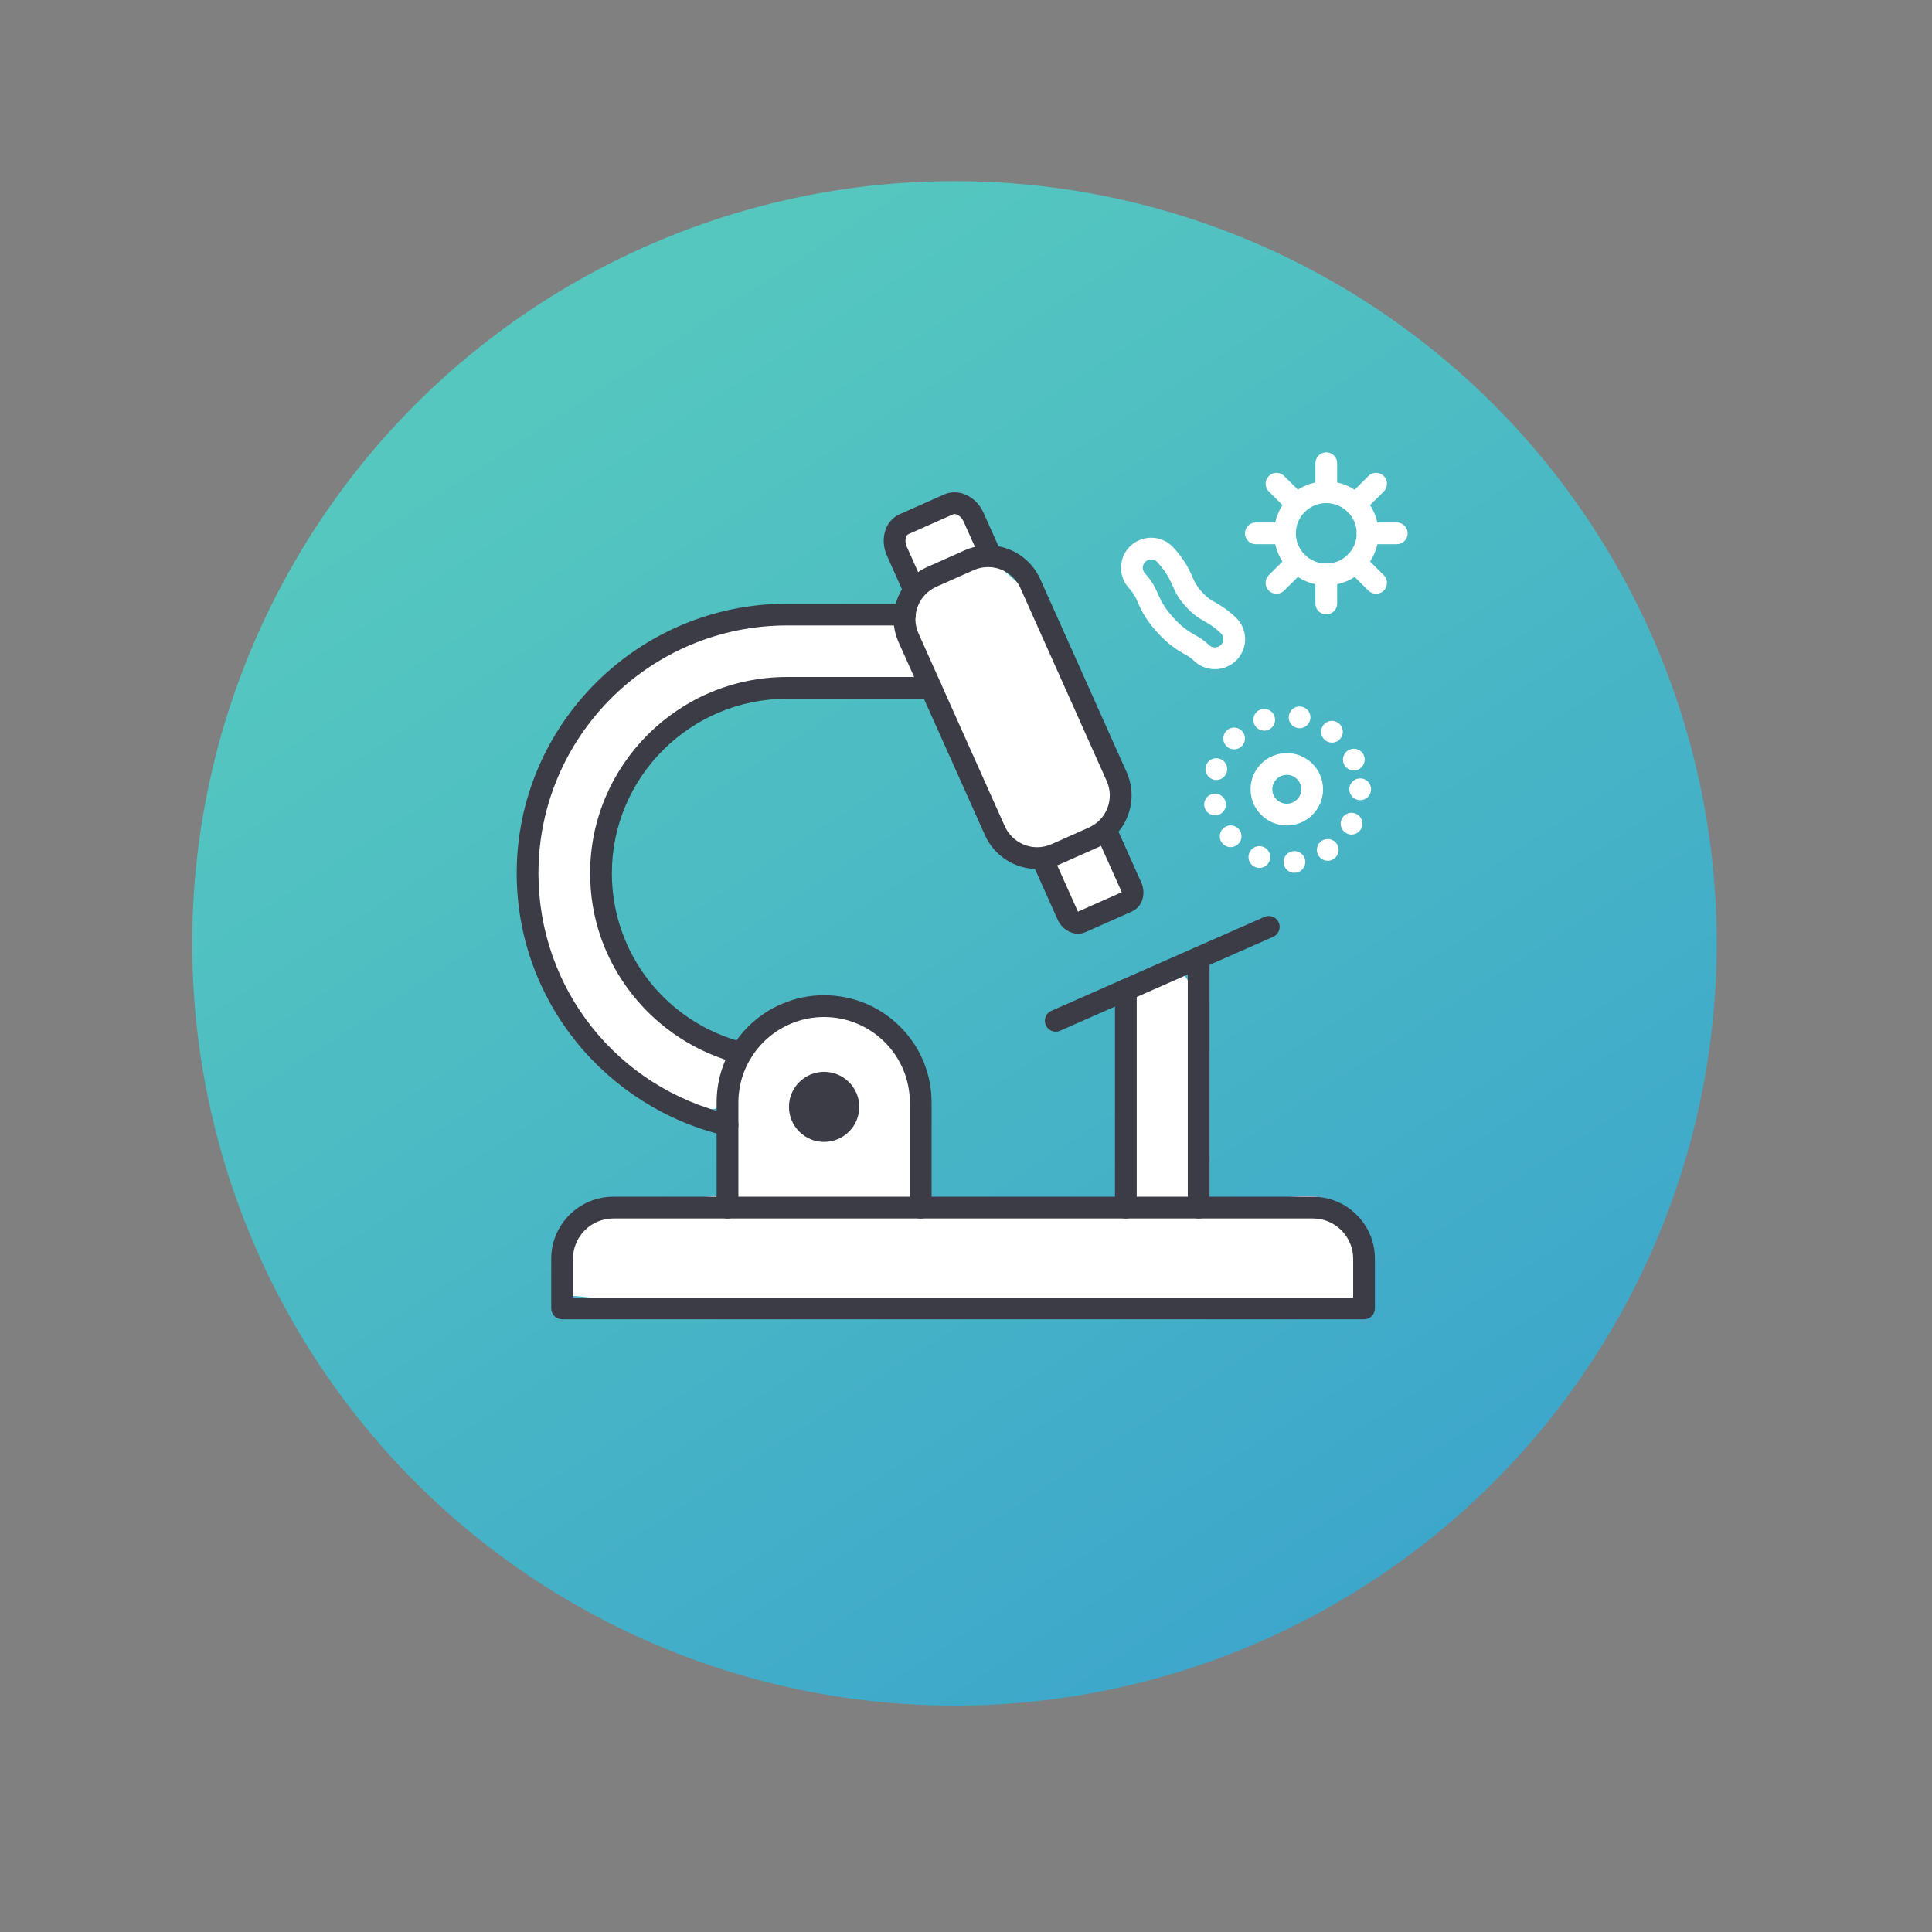
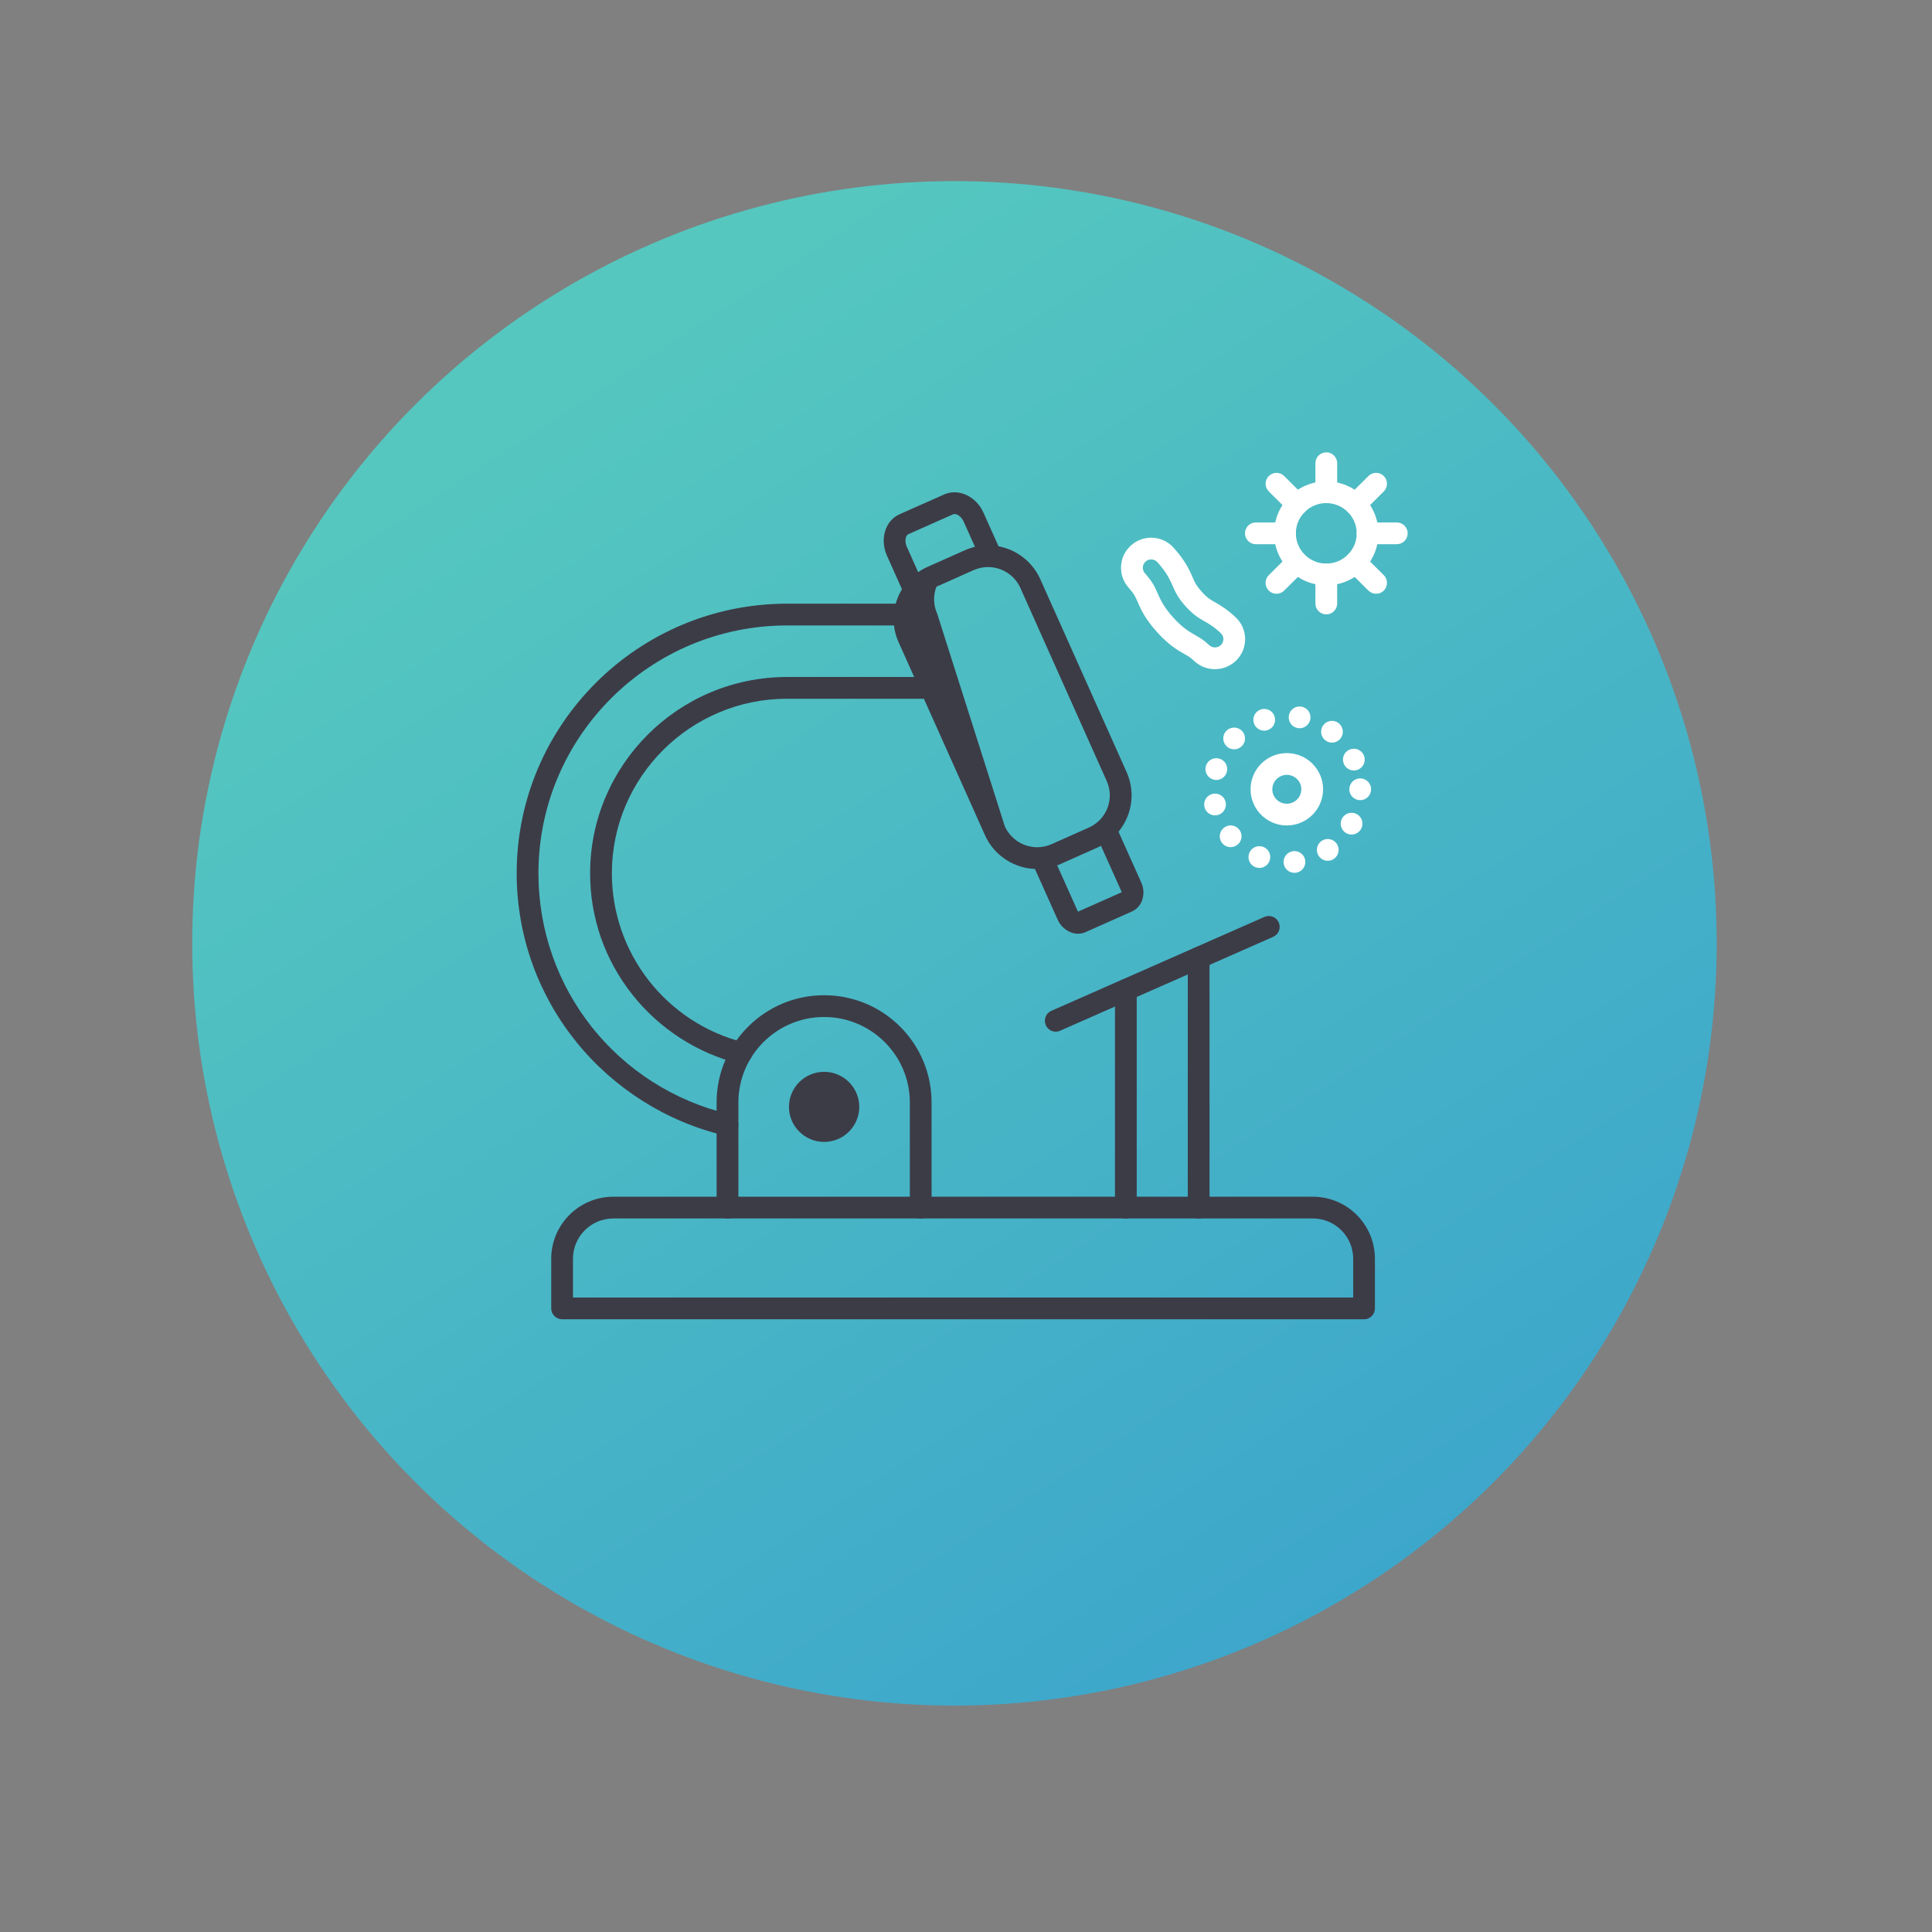
<svg xmlns="http://www.w3.org/2000/svg" version="1.1" id="Layer_1" x="0px" y="0px" width="128px" height="128px" viewBox="0 0 128 128" style="enable-background:new 0 0 128 128;" xml:space="preserve">
  <rect x="0" y="0" width="128" height="128" fill="#808080" stroke="none" />
  <linearGradient id="SVGID_1_" gradientUnits="userSpaceOnUse" x1="38.614" y1="102.257" x2="98.615" y2="10.255" gradientTransform="matrix(1 0 0 -1 0.04 127.064)">
    <stop offset="0" style="stop-color:#55C7BF" />
    <stop offset="0.989" style="stop-color:#3AA2CD" />
  </linearGradient>
  <circle style="fill:url(#SVGID_1_);" cx="63.236" cy="62.5" r="50.5" />
-   <path style="fill:#FFFFFF;" d="M71.364,61.125c-0.114-1.042,3.698-1.625,3.698-1.875s-1.354-3.969-1.438-4.219  s0.625-2.698,0.625-3.364s-4.208-10.219-4.875-11.136S65.469,37,65.469,36.75s-1.25-2.625-1.25-2.625s-1.136-1.708-1.969-1.208  s-3.063,1.396-2.813,3.146s0.688,2.313,0.688,2.563s1.333,2.125-0.833,2.208s-8.125-0.375-10.625,0.292s-2-0.333-4.75,1.75  s-8.75,9.042-9,10.458S36.083,64.916,38,67.5s8.042,6.25,8.042,6.25S48,73.168,48,73.584s-0.167,3.333-0.167,3.333  s0.542,1.958,0.042,2.208s-5.708,0.375-6.792,1.125s-3.542,0.542-3.708,1.625s-0.25,2.584-0.083,3.417S37,85.666,39.333,86  s43.584,0.708,44.251,0.708s3.333-0.624,3.583-0.624s3.5,0.125,3.5-0.125s-0.458-4.042-0.958-4.626s-0.875-2.083-3.042-2.083  s-6.583,0.75-7,0.25s-0.333-6.083-0.25-6.833S79.083,65.5,79.083,65.5l-1-1.416c0,0-3.5,0.832-3.583,1.166s0.167,9.209,0.167,9.459  s-0.042,4.874-0.042,4.874S64.25,79.458,63.5,79.542s-2.917,0.209-3-1.458s0.417-7.75,0.417-7.75L58,67c0,0-1.167-1-3.083-0.75  s-1.833-0.416-3.417,0.417s-2.083,2.666-3,2.666s-3.292-1.082-3.542-1.166s-5.542-7.083-5.292-10.333s2.833-8.5,2.833-8.5  s4-3.333,5.167-3.583s6.75-0.5,7.167-0.5s6-0.333,6-0.333S66.583,55,66.583,55.25s2.531,2.292,2.531,2.292L71.364,61.125z" />
-   <path style="fill:#3C3C47;" d="M68.717,57.573c-1.494,0-2.854-0.881-3.462-2.244l-5.72-12.778c-0.412-0.921-0.44-1.947-0.08-2.89  c0.362-0.945,1.072-1.693,2-2.106l2.462-1.097c0.49-0.219,1.009-0.33,1.542-0.33c1.494,0,2.854,0.881,3.463,2.244l5.715,12.773  c0.415,0.925,0.444,1.957,0.082,2.902c-0.363,0.945-1.072,1.69-1.998,2.1l-2.461,1.096C69.77,57.462,69.25,57.573,68.717,57.573z   M65.459,37.57c-0.329,0-0.65,0.068-0.955,0.204l-2.463,1.097c-0.574,0.256-1.016,0.72-1.239,1.306  c-0.223,0.582-0.205,1.216,0.05,1.785L66.57,54.74c0.379,0.845,1.221,1.391,2.146,1.391c0.33,0,0.652-0.069,0.957-0.205l2.462-1.096  c0.574-0.254,1.014-0.715,1.237-1.299c0.224-0.585,0.205-1.223-0.054-1.796L67.605,38.96C67.229,38.116,66.387,37.57,65.459,37.57z" />
+   <path style="fill:#3C3C47;" d="M68.717,57.573c-1.494,0-2.854-0.881-3.462-2.244l-5.72-12.778c-0.412-0.921-0.44-1.947-0.08-2.89  c0.362-0.945,1.072-1.693,2-2.106l2.462-1.097c0.49-0.219,1.009-0.33,1.542-0.33c1.494,0,2.854,0.881,3.463,2.244l5.715,12.773  c0.415,0.925,0.444,1.957,0.082,2.902c-0.363,0.945-1.072,1.69-1.998,2.1l-2.461,1.096C69.77,57.462,69.25,57.573,68.717,57.573z   M65.459,37.57c-0.329,0-0.65,0.068-0.955,0.204l-2.463,1.097c-0.223,0.582-0.205,1.216,0.05,1.785L66.57,54.74c0.379,0.845,1.221,1.391,2.146,1.391c0.33,0,0.652-0.069,0.957-0.205l2.462-1.096  c0.574-0.254,1.014-0.715,1.237-1.299c0.224-0.585,0.205-1.223-0.054-1.796L67.605,38.96C67.229,38.116,66.387,37.57,65.459,37.57z" />
  <g>
    <path style="fill:#3C3C47;" d="M60.441,39.524c-0.275,0-0.539-0.159-0.658-0.427l-1.018-2.277c-0.26-0.58-0.287-1.225-0.077-1.769   c0.173-0.45,0.497-0.798,0.913-0.982l2.956-1.312c0.954-0.421,2.123,0.127,2.606,1.221l1.019,2.275   c0.161,0.363-0.002,0.79-0.365,0.952s-0.789,0-0.951-0.364l-1.018-2.277c-0.171-0.384-0.514-0.574-0.707-0.488l-2.955,1.312   c-0.082,0.036-0.128,0.119-0.152,0.182c-0.072,0.187-0.053,0.435,0.049,0.664l1.017,2.277c0.163,0.364-0.001,0.79-0.364,0.952   C60.639,39.504,60.539,39.524,60.441,39.524z" />
    <path style="fill:#3C3C47;" d="M71.424,61.862c-0.542,0-1.087-0.352-1.35-0.931l-1.641-3.662c-0.162-0.363,0-0.79,0.362-0.953   c0.363-0.163,0.789,0,0.953,0.363l1.64,3.658c0.012,0.025,0.024,0.045,0.036,0.06l2.892-1.284c-0.004-0.017-0.01-0.037-0.021-0.06   l-1.642-3.661c-0.161-0.364,0-0.79,0.363-0.953s0.789,0,0.953,0.363l1.639,3.659c0.177,0.387,0.195,0.827,0.054,1.204   c-0.123,0.329-0.36,0.586-0.668,0.724l-3.076,1.367C71.762,61.828,71.593,61.861,71.424,61.862z" />
  </g>
  <g>
    <path style="fill:#3C3C47;" d="M49.113,70.484c-0.06,0-0.119-0.006-0.178-0.021c-2.761-0.697-5.26-2.318-7.036-4.563   c-1.833-2.315-2.802-5.097-2.802-8.044c0-7.17,5.852-13.004,13.045-13.004h9.537c0.398,0,0.721,0.323,0.721,0.721   c0,0.398-0.322,0.721-0.721,0.721h-9.537c-6.398,0-11.604,5.187-11.604,11.563c0,5.297,3.598,9.907,8.75,11.209   c0.386,0.099,0.619,0.49,0.521,0.875C49.729,70.268,49.435,70.484,49.113,70.484z" />
    <path style="fill:#3C3C47;" d="M48.201,75.256c-0.055,0-0.11-0.006-0.166-0.02c-3.861-0.906-7.365-3.116-9.865-6.221   c-1.249-1.551-2.223-3.281-2.893-5.145c-0.694-1.928-1.045-3.952-1.045-6.016c0-9.848,8.038-17.859,17.917-17.859h7.808   c0.397,0,0.721,0.323,0.721,0.721s-0.323,0.721-0.721,0.721h-7.808c-9.085,0-16.476,7.365-16.476,16.417   c0,7.652,5.219,14.223,12.692,15.978c0.387,0.091,0.627,0.479,0.537,0.867C48.824,75.031,48.527,75.256,48.201,75.256z" />
  </g>
  <path style="fill:#3C3C47;" d="M69.945,68.35c-0.276,0-0.541-0.16-0.659-0.431c-0.161-0.364,0.005-0.79,0.368-0.95l14.117-6.221  c0.365-0.16,0.791,0.005,0.951,0.369c0.159,0.364-0.005,0.79-0.369,0.95l-14.117,6.221C70.143,68.331,70.043,68.35,69.945,68.35z" />
  <path style="fill:#3C3C47;" d="M61,80.732c-0.398,0-0.721-0.322-0.721-0.721v-6.969c0-3.123-2.551-5.663-5.686-5.663  c-3.128,0-5.673,2.541-5.673,5.663v6.969c0,0.398-0.323,0.721-0.722,0.721c-0.397,0-0.721-0.322-0.721-0.721v-6.969  c0-3.917,3.192-7.105,7.115-7.105c1.906,0,3.696,0.738,5.041,2.078c1.345,1.342,2.086,3.127,2.086,5.027v6.969  C61.721,80.41,61.397,80.732,61,80.732z" />
  <g>
    <path style="fill:#3C3C47;" d="M74.59,80.732c-0.398,0-0.721-0.322-0.721-0.721V65.589c0-0.397,0.322-0.721,0.721-0.721   s0.721,0.321,0.721,0.721v14.423C75.311,80.41,74.988,80.732,74.59,80.732z" />
    <path style="fill:#3C3C47;" d="M79.414,80.732c-0.398,0-0.721-0.322-0.721-0.721V63.464c0-0.398,0.322-0.721,0.721-0.721   c0.396,0,0.721,0.322,0.721,0.721v16.548C80.135,80.41,79.813,80.732,79.414,80.732z" />
  </g>
  <path style="fill:#3C3C47;" d="M90.373,87.406H37.24c-0.397,0-0.72-0.322-0.72-0.721v-3.289c0-2.267,1.844-4.11,4.11-4.11h46.354  c2.266,0,4.108,1.844,4.108,4.11v3.289C91.094,87.084,90.771,87.406,90.373,87.406z M37.961,85.965h51.691v-2.568  c0-1.473-1.197-2.67-2.668-2.67H40.63c-1.472,0-2.669,1.197-2.669,2.67V85.965z" />
  <path style="fill:#3C3C47;" d="M54.6,75.655c-1.283,0-2.329-1.041-2.329-2.322c0-1.28,1.045-2.322,2.329-2.322  c1.284,0,2.329,1.042,2.329,2.322C56.929,74.614,55.884,75.655,54.6,75.655z" />
  <path style="fill:#FFFFFF;" d="M87.87,38.78c-1.906,0-3.457-1.546-3.457-3.446s1.551-3.446,3.457-3.446  c1.906,0.007,3.457,1.553,3.457,3.446C91.327,37.234,89.776,38.78,87.87,38.78z M87.867,33.33c-1.108,0-2.013,0.899-2.013,2.005  s0.903,2.004,2.016,2.004c1.111,0,2.016-0.899,2.016-2.004C89.886,34.232,88.979,33.333,87.867,33.33z" />
  <g>
    <path style="fill:#FFFFFF;" d="M87.87,33.334c-0.398,0-0.721-0.323-0.721-0.721v-1.924c0-0.398,0.322-0.721,0.721-0.721   s0.721,0.323,0.721,0.721v1.924C88.591,33.012,88.269,33.334,87.87,33.334z" />
    <path style="fill:#FFFFFF;" d="M87.87,40.705c-0.398,0-0.721-0.323-0.721-0.721V38.06c0-0.398,0.322-0.721,0.721-0.721   s0.721,0.323,0.721,0.721v1.924C88.591,40.381,88.269,40.705,87.87,40.705z" />
  </g>
  <g>
    <path style="fill:#FFFFFF;" d="M92.54,36.055h-1.934c-0.398,0-0.722-0.323-0.722-0.721s0.322-0.721,0.722-0.721h1.934   c0.398,0,0.721,0.322,0.721,0.721C93.261,35.731,92.938,36.055,92.54,36.055z" />
    <path style="fill:#FFFFFF;" d="M85.134,36.055h-1.93c-0.398,0-0.721-0.323-0.721-0.721s0.322-0.721,0.721-0.721h1.93   c0.398,0,0.721,0.322,0.721,0.721C85.854,35.731,85.532,36.055,85.134,36.055z" />
  </g>
  <g>
    <path style="fill:#FFFFFF;" d="M89.806,34.13c-0.186,0-0.371-0.071-0.512-0.212c-0.281-0.282-0.279-0.738,0.002-1.02l1.365-1.36   c0.281-0.281,0.738-0.28,1.02,0.002c0.281,0.282,0.28,0.738-0.002,1.02l-1.365,1.36C90.173,34.061,89.989,34.13,89.806,34.13z" />
    <path style="fill:#FFFFFF;" d="M84.569,39.338c-0.187,0-0.371-0.071-0.512-0.213c-0.279-0.283-0.279-0.739,0.004-1.02l1.364-1.355   c0.283-0.28,0.74-0.278,1.021,0.004c0.281,0.283,0.279,0.739-0.004,1.02l-1.365,1.355C84.937,39.27,84.753,39.338,84.569,39.338z" />
  </g>
  <g>
    <path style="fill:#FFFFFF;" d="M91.17,39.338c-0.185,0-0.366-0.07-0.508-0.209l-1.365-1.355c-0.282-0.28-0.284-0.737-0.004-1.02   c0.28-0.282,0.737-0.284,1.021-0.004l1.365,1.355c0.281,0.28,0.283,0.737,0.004,1.02C91.54,39.269,91.354,39.338,91.17,39.338z" />
    <path style="fill:#FFFFFF;" d="M85.935,34.13c-0.184,0-0.367-0.07-0.508-0.21l-1.365-1.36c-0.283-0.281-0.283-0.737-0.002-1.02   c0.28-0.282,0.736-0.283,1.021-0.002l1.364,1.36c0.281,0.281,0.283,0.738,0.002,1.02C86.306,34.061,86.12,34.13,85.935,34.13z" />
  </g>
  <path style="fill:#FFFFFF;" d="M85.255,54.689c-1.324,0-2.402-1.075-2.402-2.397s1.078-2.397,2.402-2.397s2.402,1.075,2.402,2.397  S86.579,54.689,85.255,54.689z M85.255,51.337c-0.529,0-0.961,0.429-0.961,0.956s0.432,0.956,0.961,0.956  c0.53,0,0.961-0.429,0.961-0.956S85.785,51.337,85.255,51.337z" />
  <path style="fill:#FFFFFF;" d="M85.044,57.181c-0.041-0.396,0.248-0.75,0.645-0.791l0,0c0.396-0.041,0.75,0.248,0.789,0.643l0,0  c0.041,0.396-0.246,0.75-0.643,0.791l0,0l0,0l0,0c-0.025,0.002-0.05,0.003-0.074,0.003l0,0  C85.396,57.828,85.082,57.552,85.044,57.181z M83.167,57.451c-0.369-0.148-0.549-0.568-0.398-0.938l0,0  c0.146-0.37,0.567-0.549,0.938-0.4l0,0c0.369,0.148,0.548,0.568,0.398,0.938l0,0c-0.112,0.281-0.383,0.452-0.668,0.452l0,0  C83.347,57.502,83.255,57.486,83.167,57.451z M87.37,56.709c-0.223-0.331-0.135-0.778,0.195-1l0,0  c0.332-0.222,0.778-0.134,1.002,0.197l0,0c0.221,0.331,0.133,0.778-0.197,1l0,0c-0.123,0.083-0.264,0.123-0.401,0.123l0,0  C87.737,57.029,87.509,56.917,87.37,56.709z M80.983,55.872L80.983,55.872L80.983,55.872c-0.258-0.304-0.219-0.759,0.086-1.016l0,0  c0.303-0.257,0.758-0.219,1.015,0.085h0.001c0.256,0.304,0.219,0.759-0.086,1.016l0,0c-0.135,0.114-0.301,0.169-0.465,0.169l0,0  C81.329,56.126,81.126,56.041,80.983,55.872z M89.204,55.205c-0.352-0.188-0.482-0.625-0.294-0.976l0,0  c0.188-0.351,0.625-0.483,0.976-0.295l0,0c0.352,0.188,0.482,0.625,0.295,0.976l0,0c-0.131,0.243-0.379,0.381-0.636,0.381l0,0  C89.431,55.291,89.313,55.263,89.204,55.205z M79.794,53.45L79.794,53.45L79.794,53.45c-0.082-0.39,0.166-0.772,0.557-0.855l0,0  c0.39-0.083,0.771,0.166,0.854,0.555l0,0c0.084,0.39-0.166,0.772-0.555,0.855l0,0c-0.051,0.01-0.103,0.016-0.15,0.016l0,0  C80.166,54.021,79.866,53.789,79.794,53.45z M89.396,52.292c0-0.398,0.322-0.721,0.722-0.721l0,0c0.397,0,0.721,0.323,0.721,0.721  l0,0l0,0l0,0c0,0.398-0.323,0.721-0.721,0.721l0,0C89.718,53.014,89.396,52.69,89.396,52.292z M80.384,51.646  c-0.383-0.11-0.604-0.509-0.492-0.892l0,0l0,0l0,0c0.109-0.382,0.51-0.604,0.893-0.493l0,0c0.382,0.11,0.604,0.51,0.492,0.893l0,0  c-0.092,0.315-0.379,0.521-0.692,0.521l0,0C80.519,51.674,80.45,51.666,80.384,51.646z M89.038,50.62  c-0.162-0.363,0-0.79,0.363-0.953l0,0c0.363-0.162,0.789,0,0.953,0.363l0,0c0.162,0.364,0,0.79-0.363,0.953l0,0  c-0.096,0.042-0.195,0.063-0.295,0.063l0,0C89.421,51.045,89.159,50.887,89.038,50.62z M81.263,49.441  c-0.285-0.278-0.293-0.734-0.015-1.02l0,0c0.278-0.285,0.733-0.291,1.021-0.014l0,0c0.285,0.278,0.291,0.734,0.012,1.02l0,0  c-0.141,0.145-0.327,0.218-0.516,0.218l0,0C81.583,49.646,81.401,49.579,81.263,49.441z M87.804,49.047  c-0.313-0.244-0.371-0.697-0.125-1.011l0,0c0.243-0.314,0.697-0.371,1.01-0.126l0,0c0.314,0.245,0.371,0.697,0.127,1.012l0,0  c-0.143,0.182-0.354,0.278-0.569,0.278l0,0C88.091,49.2,87.937,49.149,87.804,49.047z M83.073,47.909  c-0.123-0.379,0.086-0.785,0.465-0.907l0,0l0,0l0,0c0.379-0.123,0.785,0.086,0.906,0.465l0,0c0.123,0.379-0.086,0.786-0.465,0.907  l0,0c-0.072,0.023-0.147,0.035-0.222,0.035l0,0C83.454,48.409,83.171,48.213,83.073,47.909z M85.978,48.236L85.978,48.236  c-0.393-0.069-0.656-0.442-0.586-0.834l0,0c0.068-0.392,0.441-0.654,0.834-0.585l0,0c0.393,0.068,0.653,0.442,0.586,0.834l0,0  c-0.063,0.35-0.365,0.597-0.709,0.597l0,0C86.062,48.248,86.019,48.244,85.978,48.236z" />
  <path style="fill:#FFFFFF;" d="M80.495,44.336c-0.521,0-1.012-0.196-1.385-0.553c-0.228-0.219-0.375-0.303-0.621-0.441  c-0.445-0.253-1.057-0.6-1.846-1.479c-0.789-0.877-1.07-1.521-1.275-1.992c-0.137-0.32-0.219-0.51-0.588-0.926  c-0.355-0.394-0.535-0.906-0.506-1.439c0.029-0.533,0.266-1.021,0.664-1.376c0.367-0.327,0.84-0.506,1.33-0.506  c0.566,0,1.108,0.242,1.487,0.663c0.789,0.877,1.069,1.521,1.272,1.992c0.15,0.339,0.234,0.527,0.591,0.926  c0.354,0.395,0.532,0.497,0.853,0.681c0.303,0.171,0.809,0.456,1.403,1.021c0.39,0.368,0.606,0.864,0.619,1.398  c0.012,0.534-0.188,1.04-0.562,1.424C81.556,44.115,81.03,44.336,80.495,44.336z M76.269,37.064c-0.137,0-0.27,0.05-0.371,0.141  c-0.108,0.098-0.176,0.232-0.184,0.379s0.041,0.289,0.141,0.398c0.492,0.552,0.65,0.879,0.838,1.315  c0.183,0.418,0.392,0.896,1.022,1.6c0.634,0.706,1.087,0.962,1.485,1.189c0.283,0.161,0.553,0.313,0.908,0.656  c0.103,0.097,0.24,0.152,0.387,0.152c0.15,0,0.299-0.063,0.406-0.174c0.101-0.103,0.154-0.242,0.152-0.388  c-0.004-0.146-0.064-0.281-0.171-0.382c-0.467-0.444-0.846-0.657-1.122-0.812c-0.002-0.001-0.005-0.003-0.007-0.004  c-0.356-0.206-0.696-0.401-1.209-0.97c-0.508-0.57-0.657-0.911-0.833-1.304c-0.001-0.001-0.003-0.007-0.003-0.008  c-0.185-0.422-0.394-0.9-1.024-1.604C76.577,37.13,76.431,37.064,76.269,37.064z" />
</svg>